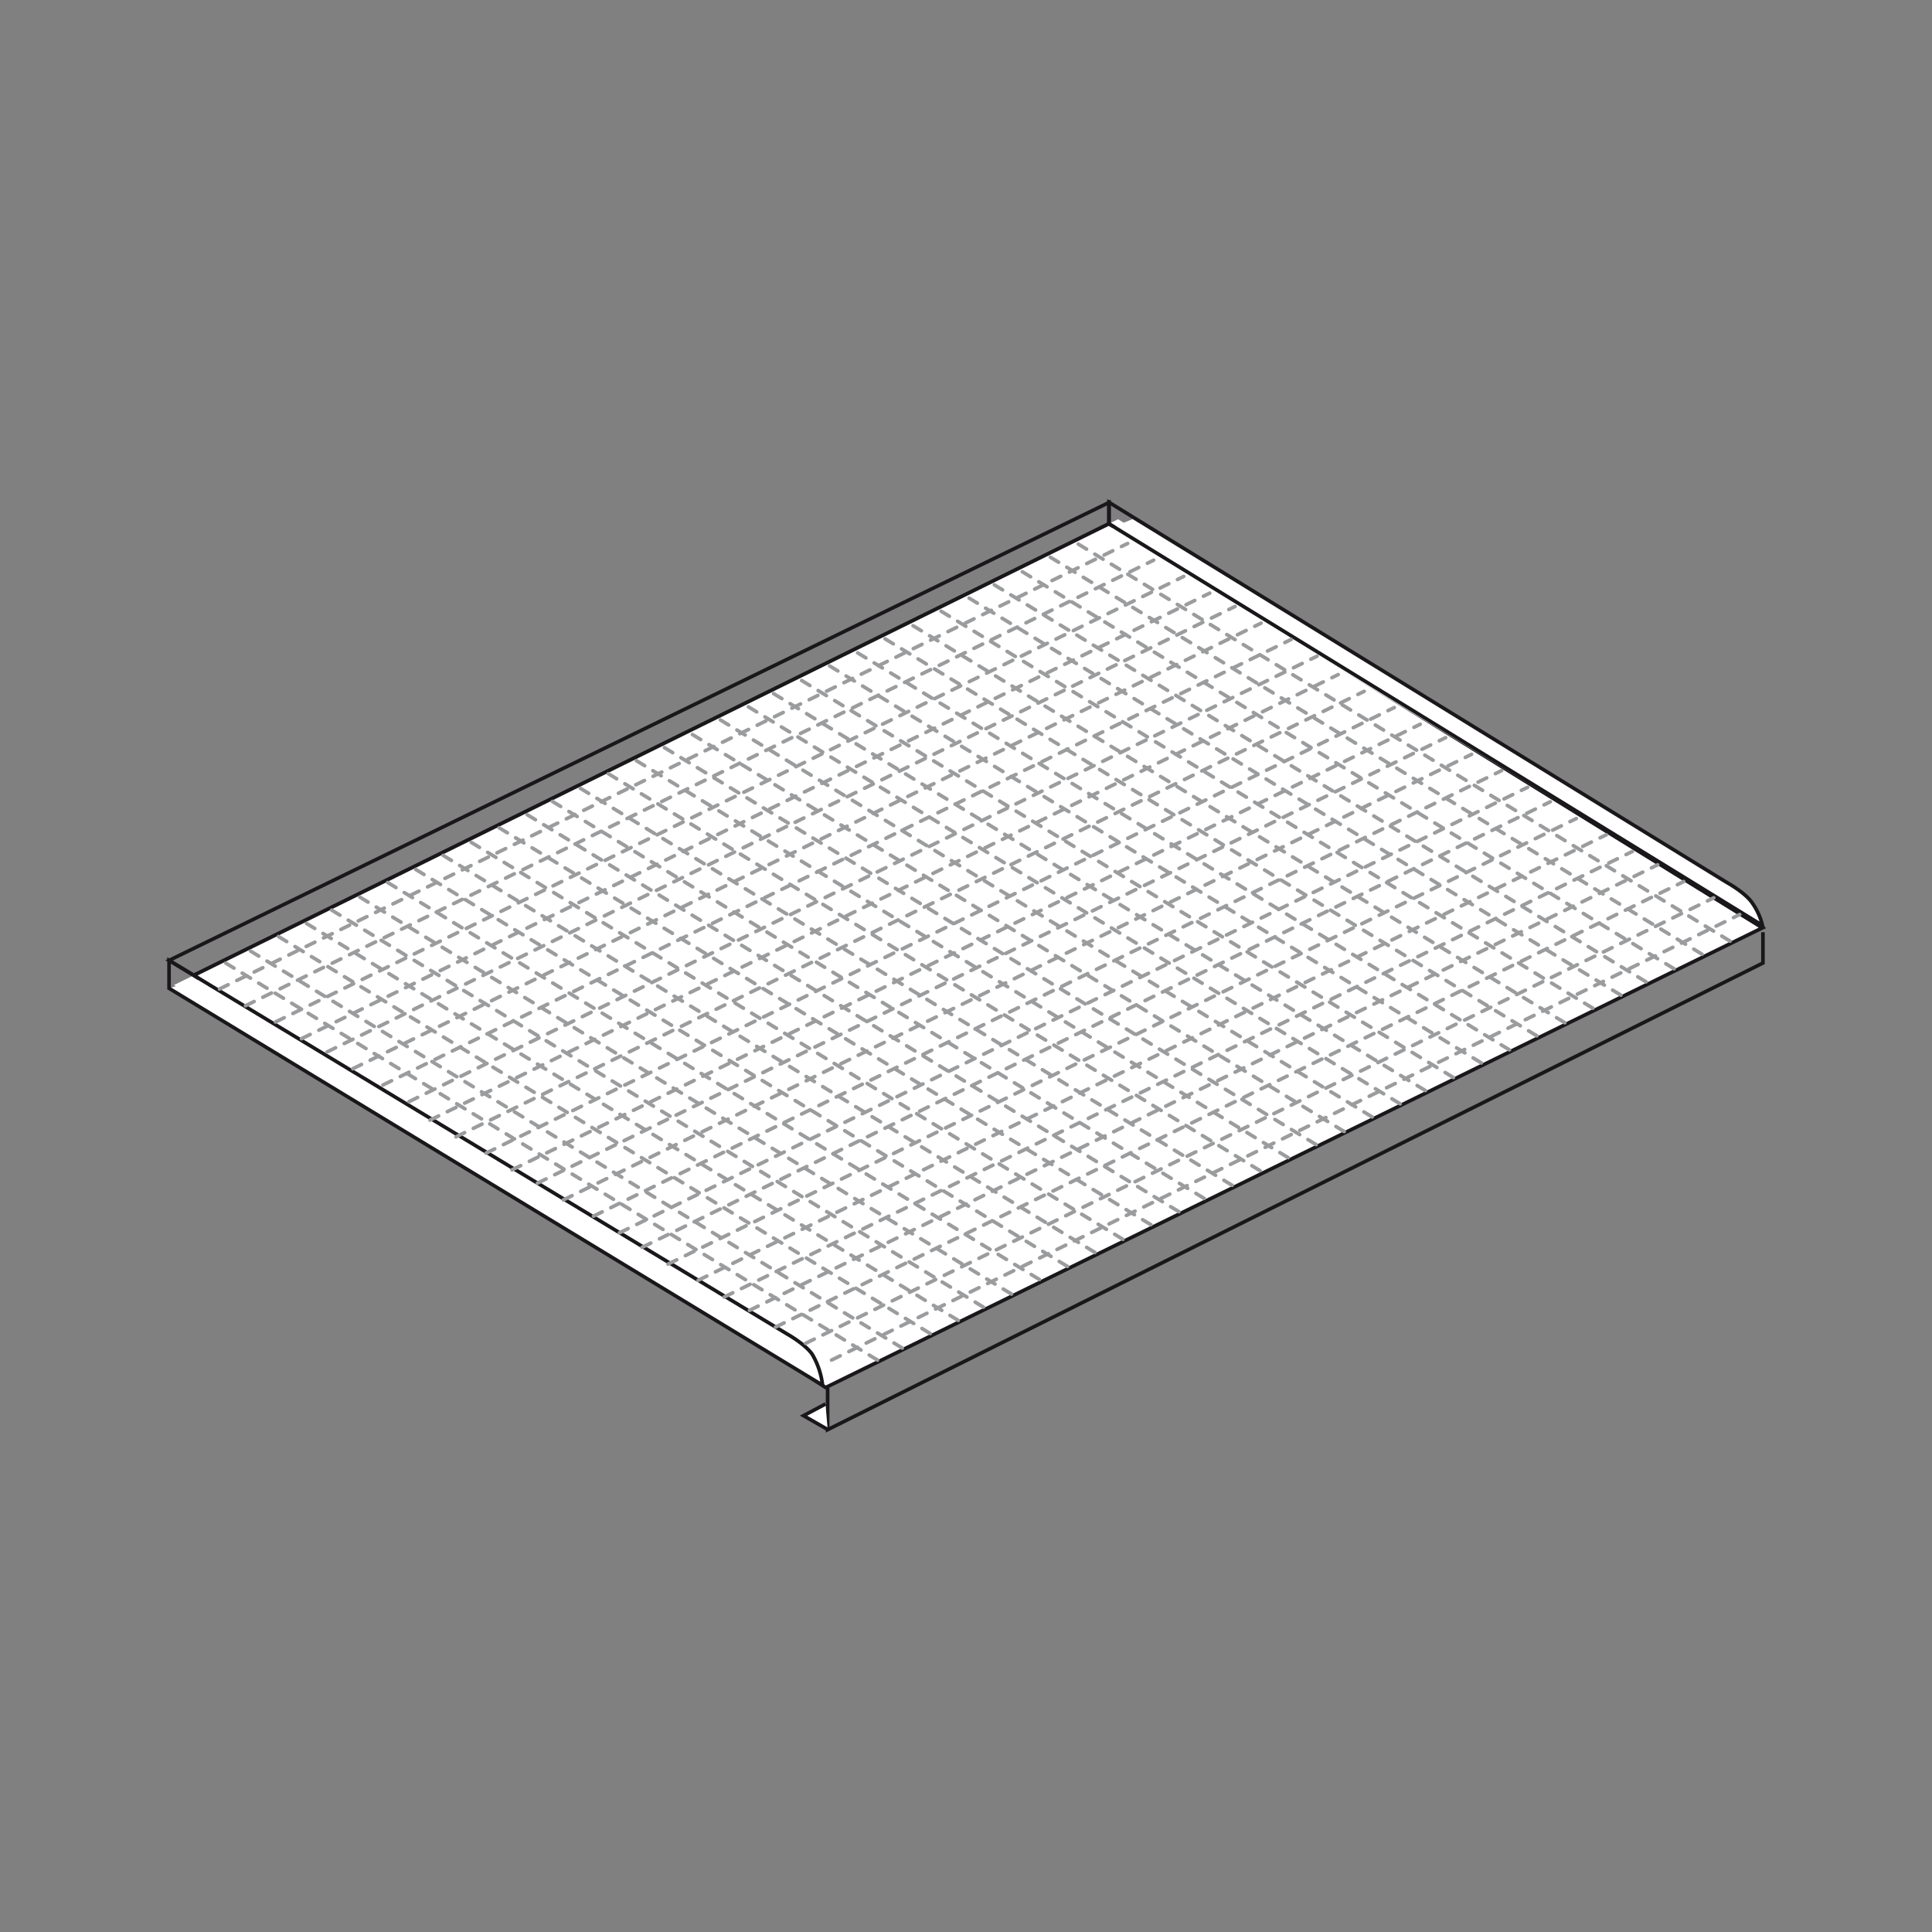
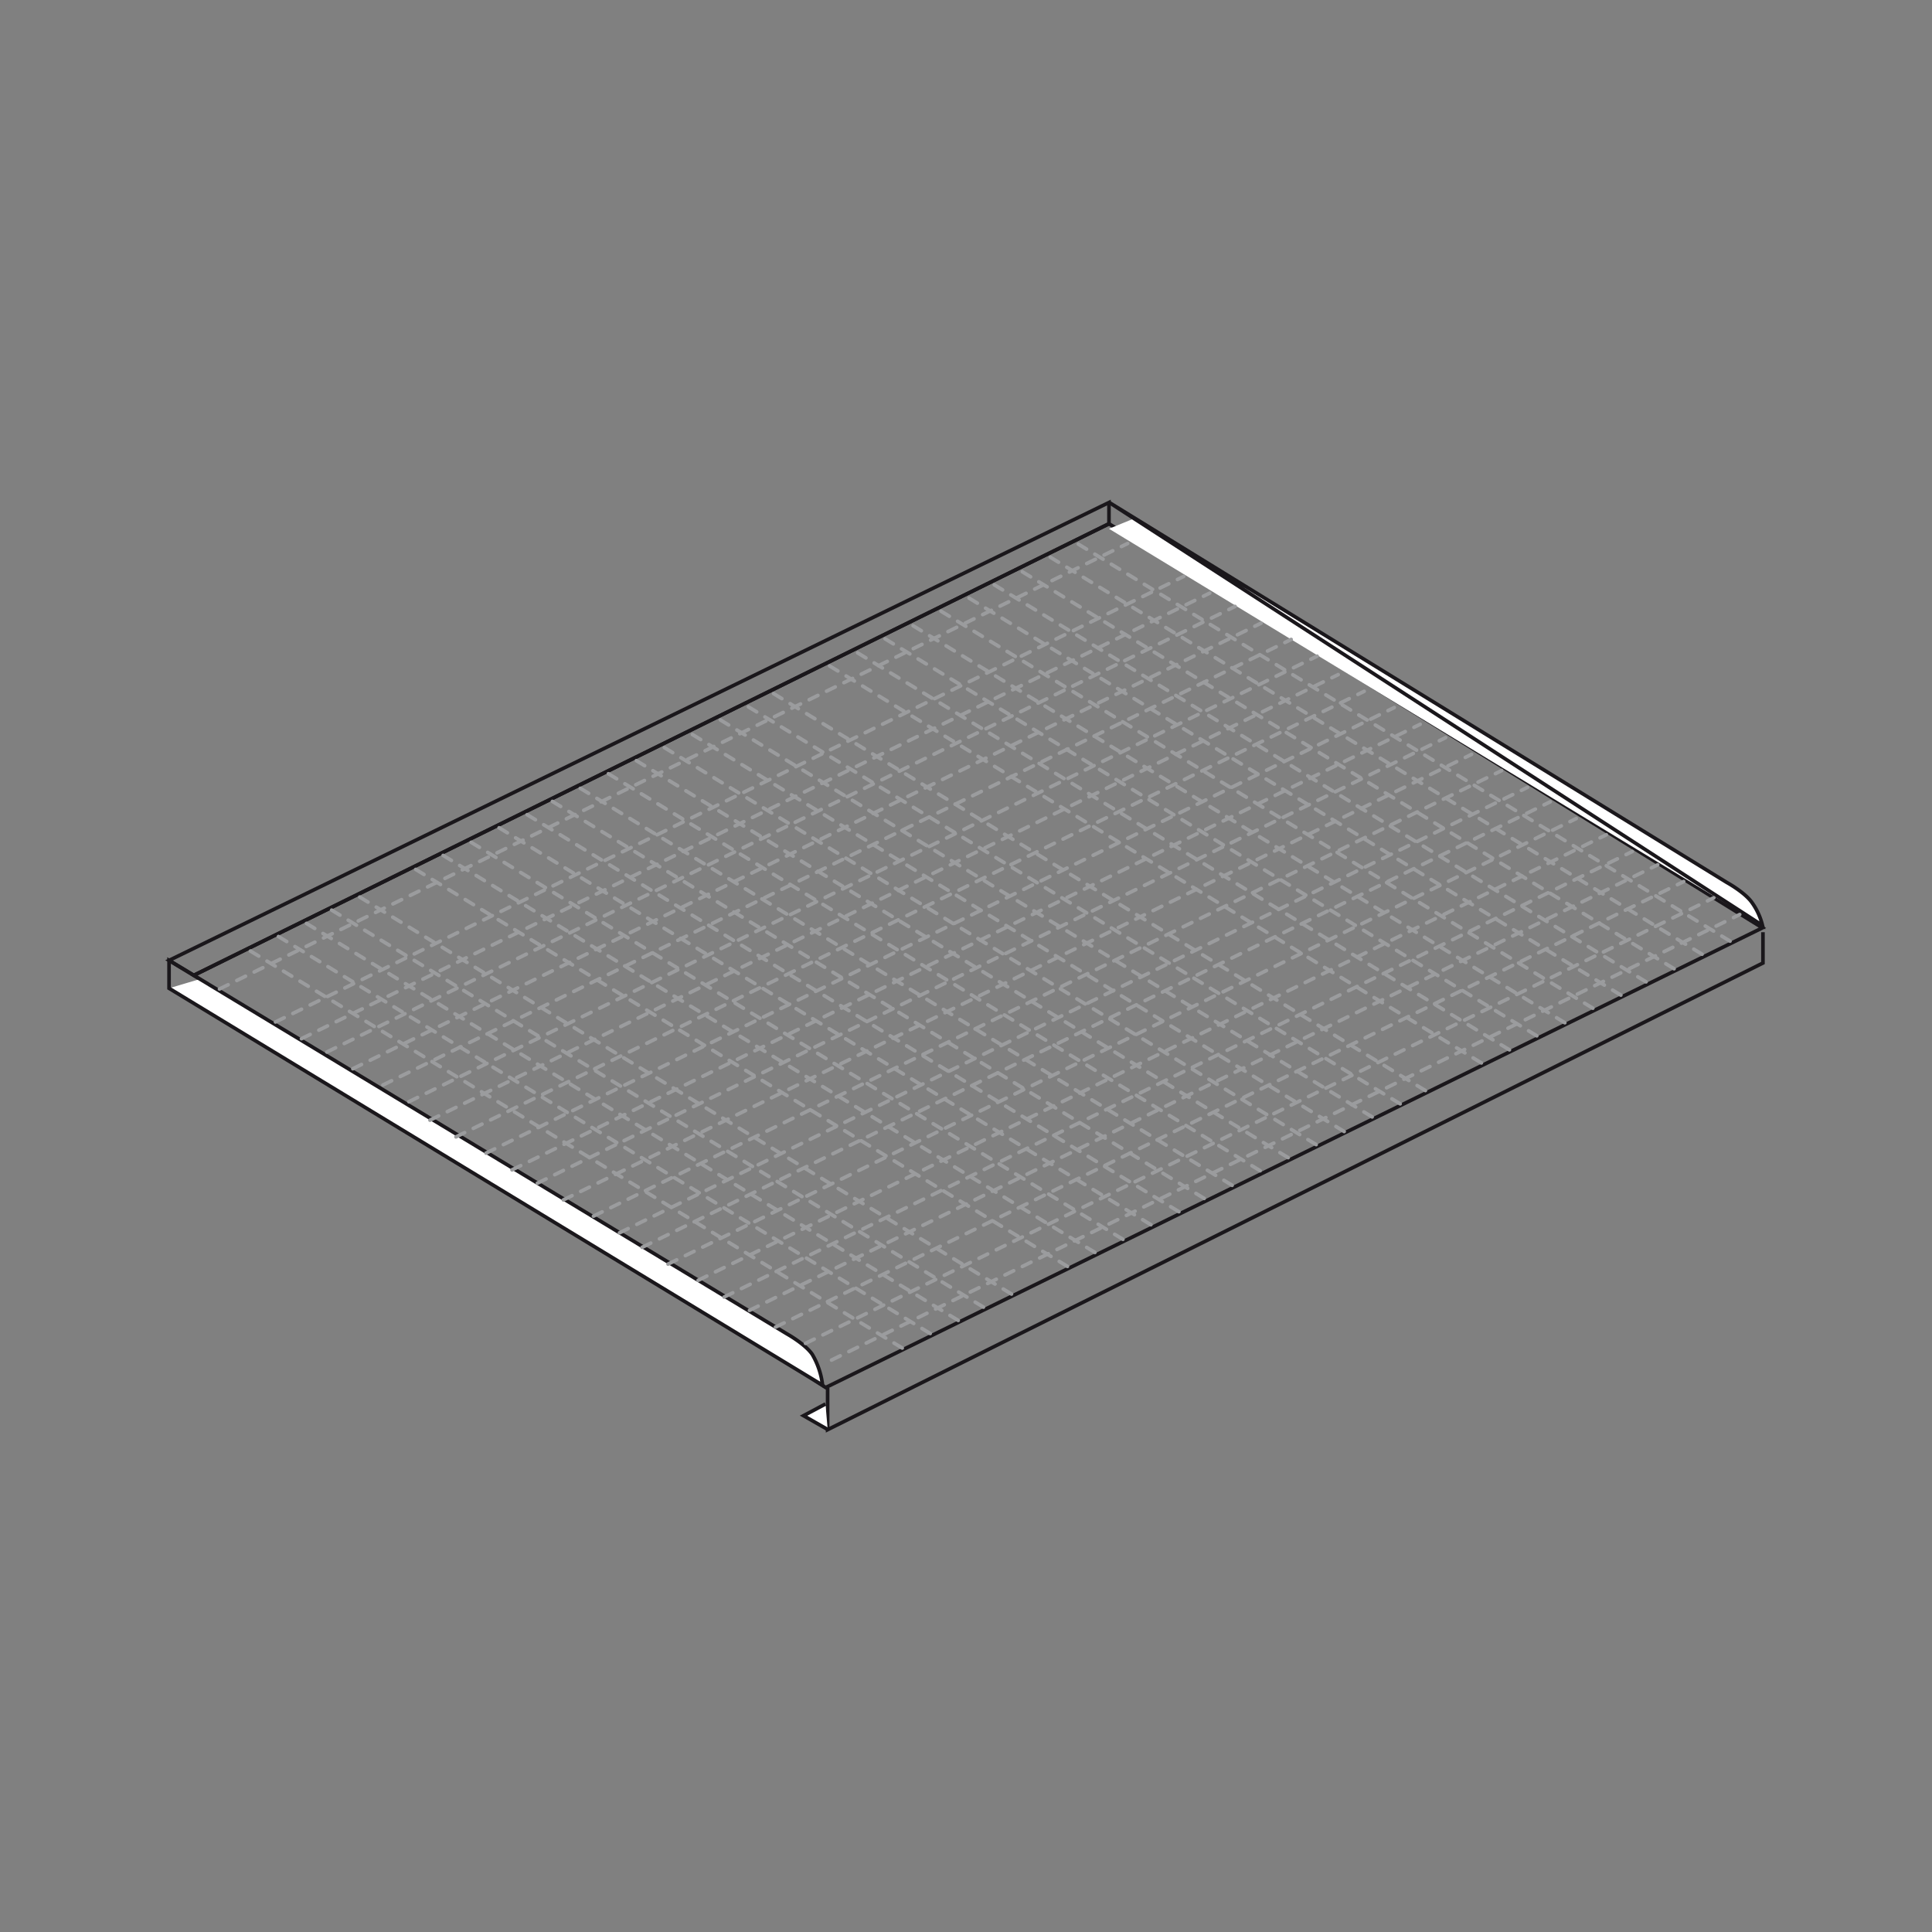
<svg xmlns="http://www.w3.org/2000/svg" width="400" height="400" viewBox="0 0 400 400">
  <rect x="0" y="0" width="400" height="400" fill="#808080" stroke="none" />
  <defs>
    <style>.cls-1,.cls-3{fill:none;stroke-width:0.75px;}.cls-1{stroke:#1a171b;stroke-miterlimit:3.86;}.cls-2{fill:#fff;}.cls-3{stroke:#9b9c9e;stroke-linecap:round;stroke-linejoin:round;stroke-dasharray:2 2;}</style>
  </defs>
  <g id="_600_AL" data-name="600 AL">
    <polygon class="cls-1" points="229.6 108.44 40.12 201.93 35 198.84 229.6 104.04 229.6 108.44" />
-     <polygon class="cls-2" points="36.01 203.95 170.95 287.27 364.88 192.09 231.49 107.5 36.01 203.95" />
    <polygon class="cls-1" points="40.12 201.93 170.95 287.27 364.89 192.1 229.6 108.44 40.12 201.93" />
    <path class="cls-2" d="M41.19,202.76l121.73,73.41s3.74,2.06,5.24,4.22a16.18,16.18,0,0,1,2.14,6.39L35,204.61" />
    <path class="cls-1" d="M171.35,287.35V296L365,199.38V193M35,198.84l127.93,77.33s3.73,2.07,5.23,4.22a16.21,16.21,0,0,1,2.14,6.4L35,204.62Z" />
    <polyline class="cls-2" points="171.36 295.95 166.36 293.1 170.91 290.68" />
    <polyline class="cls-1" points="171.36 295.96 166.36 293.1 170.91 290.68" />
    <path class="cls-2" d="M234.51,107.47l123,75.27s3.74,2.06,5.24,4.21a13.44,13.44,0,0,1,2.14,4.69L229.6,109.47" />
-     <path class="cls-1" d="M229.6,104l127.91,78.7s3.77,2.06,5.25,4.21a13.67,13.67,0,0,1,2.14,4.69L229.6,108.45Z" />
+     <path class="cls-1" d="M229.6,104l127.91,78.7s3.77,2.06,5.25,4.21a13.67,13.67,0,0,1,2.14,4.69Z" />
    <line class="cls-3" x1="186.8" y1="279.1" x2="51.54" y2="196.71" />
-     <line class="cls-3" x1="181.67" y1="281.59" x2="46.42" y2="199.2" />
    <line class="cls-3" x1="192.59" y1="276.09" x2="57.33" y2="193.7" />
    <line class="cls-3" x1="198.39" y1="273.38" x2="63.14" y2="190.99" />
    <line class="cls-3" x1="203.61" y1="270.63" x2="68.36" y2="188.24" />
    <line class="cls-3" x1="209.42" y1="267.92" x2="74.16" y2="185.53" />
-     <line class="cls-3" x1="215.21" y1="264.91" x2="79.95" y2="182.52" />
    <line class="cls-3" x1="221.01" y1="262.2" x2="85.75" y2="179.81" />
    <line class="cls-3" x1="226.69" y1="259.3" x2="91.43" y2="176.91" />
    <line class="cls-3" x1="232.49" y1="256.59" x2="97.23" y2="174.2" />
    <line class="cls-3" x1="238.28" y1="253.57" x2="103.02" y2="171.19" />
    <line class="cls-3" x1="244.08" y1="250.87" x2="108.82" y2="168.47" />
    <line class="cls-3" x1="249.31" y1="248.12" x2="114.05" y2="165.73" />
    <line class="cls-3" x1="255.1" y1="245.41" x2="119.84" y2="163.02" />
    <line class="cls-3" x1="260.9" y1="242.39" x2="125.64" y2="160" />
    <line class="cls-3" x1="266.7" y1="239.68" x2="131.44" y2="157.29" />
    <line class="cls-3" x1="272.5" y1="236.98" x2="137.24" y2="154.59" />
    <line class="cls-3" x1="278.3" y1="234.27" x2="143.04" y2="151.88" />
    <line class="cls-3" x1="284.09" y1="231.25" x2="148.83" y2="148.86" />
    <line class="cls-3" x1="289.89" y1="228.54" x2="154.63" y2="146.15" />
    <line class="cls-3" x1="295.11" y1="225.79" x2="159.85" y2="143.41" />
-     <line class="cls-3" x1="300.91" y1="223.09" x2="165.66" y2="140.7" />
    <line class="cls-3" x1="306.7" y1="220.07" x2="171.44" y2="137.68" />
    <line class="cls-3" x1="312.51" y1="217.36" x2="177.24" y2="134.97" />
    <line class="cls-3" x1="318.18" y1="214.46" x2="182.93" y2="132.07" />
    <line class="cls-3" x1="323.98" y1="211.75" x2="188.73" y2="129.36" />
    <line class="cls-3" x1="329.78" y1="208.74" x2="194.52" y2="126.35" />
    <line class="cls-3" x1="335.58" y1="206.03" x2="200.32" y2="123.64" />
    <line class="cls-3" x1="340.8" y1="203.28" x2="205.54" y2="120.89" />
    <line class="cls-3" x1="346.6" y1="200.57" x2="211.34" y2="118.18" />
    <line class="cls-3" x1="352.39" y1="197.56" x2="217.14" y2="115.17" />
    <line class="cls-3" x1="358.19" y1="194.85" x2="222.94" y2="112.46" />
    <g id="LINE">
      <line class="cls-3" x1="45.44" y1="204.76" x2="233.47" y2="112.52" />
-       <line class="cls-3" x1="50.82" y1="208.23" x2="238.85" y2="115.98" />
      <line class="cls-3" x1="57.04" y1="211.59" x2="245.08" y2="119.34" />
      <line class="cls-3" x1="62.42" y1="215.05" x2="250.46" y2="122.8" />
      <line class="cls-3" x1="67.68" y1="217.81" x2="255.71" y2="125.56" />
      <line class="cls-3" x1="73.05" y1="221.27" x2="261.09" y2="129.02" />
      <line class="cls-3" x1="79.28" y1="224.64" x2="267.32" y2="132.39" />
      <line class="cls-3" x1="84.66" y1="228.1" x2="272.69" y2="135.85" />
      <line class="cls-3" x1="89.02" y1="231.92" x2="277.06" y2="139.67" />
      <line class="cls-3" x1="94.4" y1="235.38" x2="282.44" y2="143.13" />
      <line class="cls-3" x1="100.63" y1="238.74" x2="288.67" y2="146.49" />
      <line class="cls-3" x1="106.01" y1="242.21" x2="294.04" y2="149.95" />
      <line class="cls-3" x1="111.26" y1="244.97" x2="299.3" y2="152.72" />
      <line class="cls-3" x1="116.64" y1="248.43" x2="304.67" y2="156.18" />
      <line class="cls-3" x1="122.87" y1="251.79" x2="310.9" y2="159.54" />
      <line class="cls-3" x1="128.25" y1="255.25" x2="316.28" y2="163" />
      <line class="cls-3" x1="132.94" y1="258.25" x2="320.97" y2="166" />
      <line class="cls-3" x1="138.31" y1="261.72" x2="326.35" y2="169.47" />
      <line class="cls-3" x1="144.54" y1="265.08" x2="332.57" y2="172.83" />
      <line class="cls-3" x1="149.92" y1="268.54" x2="337.96" y2="176.29" />
      <line class="cls-3" x1="155.17" y1="271.3" x2="343.21" y2="179.05" />
      <line class="cls-3" x1="160.55" y1="274.77" x2="348.59" y2="182.52" />
      <line class="cls-3" x1="166.78" y1="278.13" x2="354.82" y2="185.88" />
      <line class="cls-3" x1="172.16" y1="281.59" x2="360.19" y2="189.34" />
    </g>
  </g>
</svg>